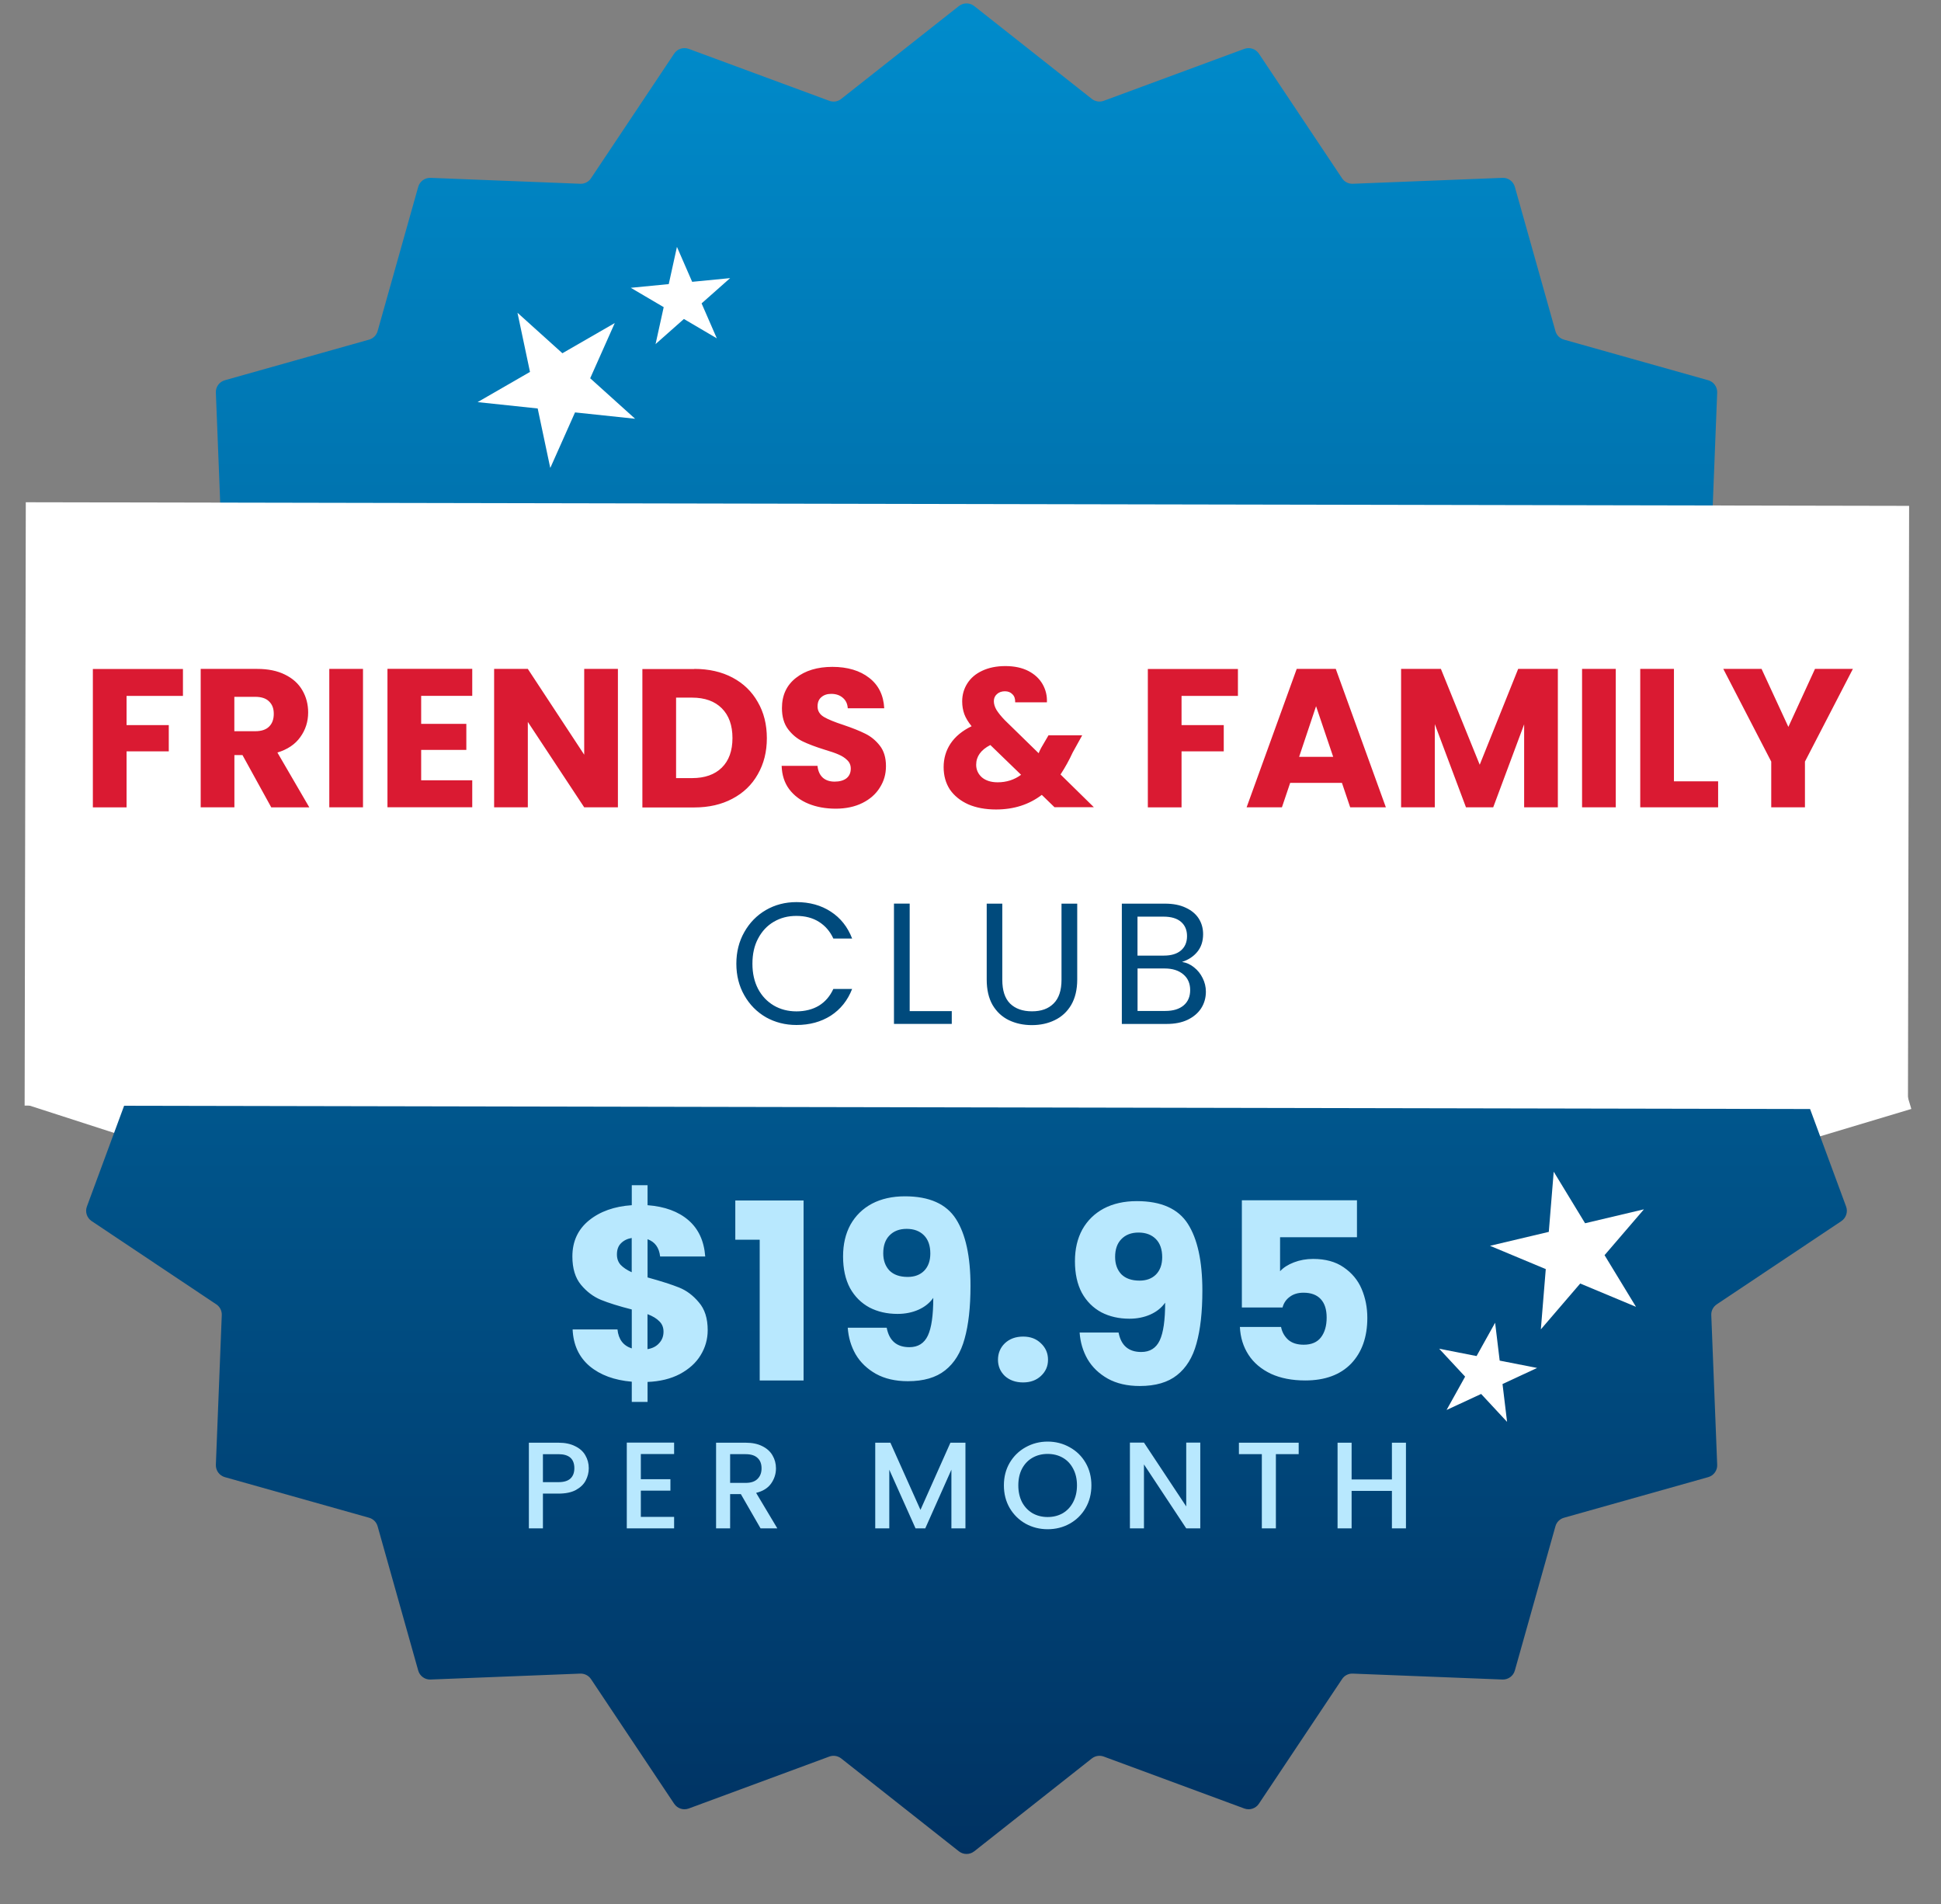
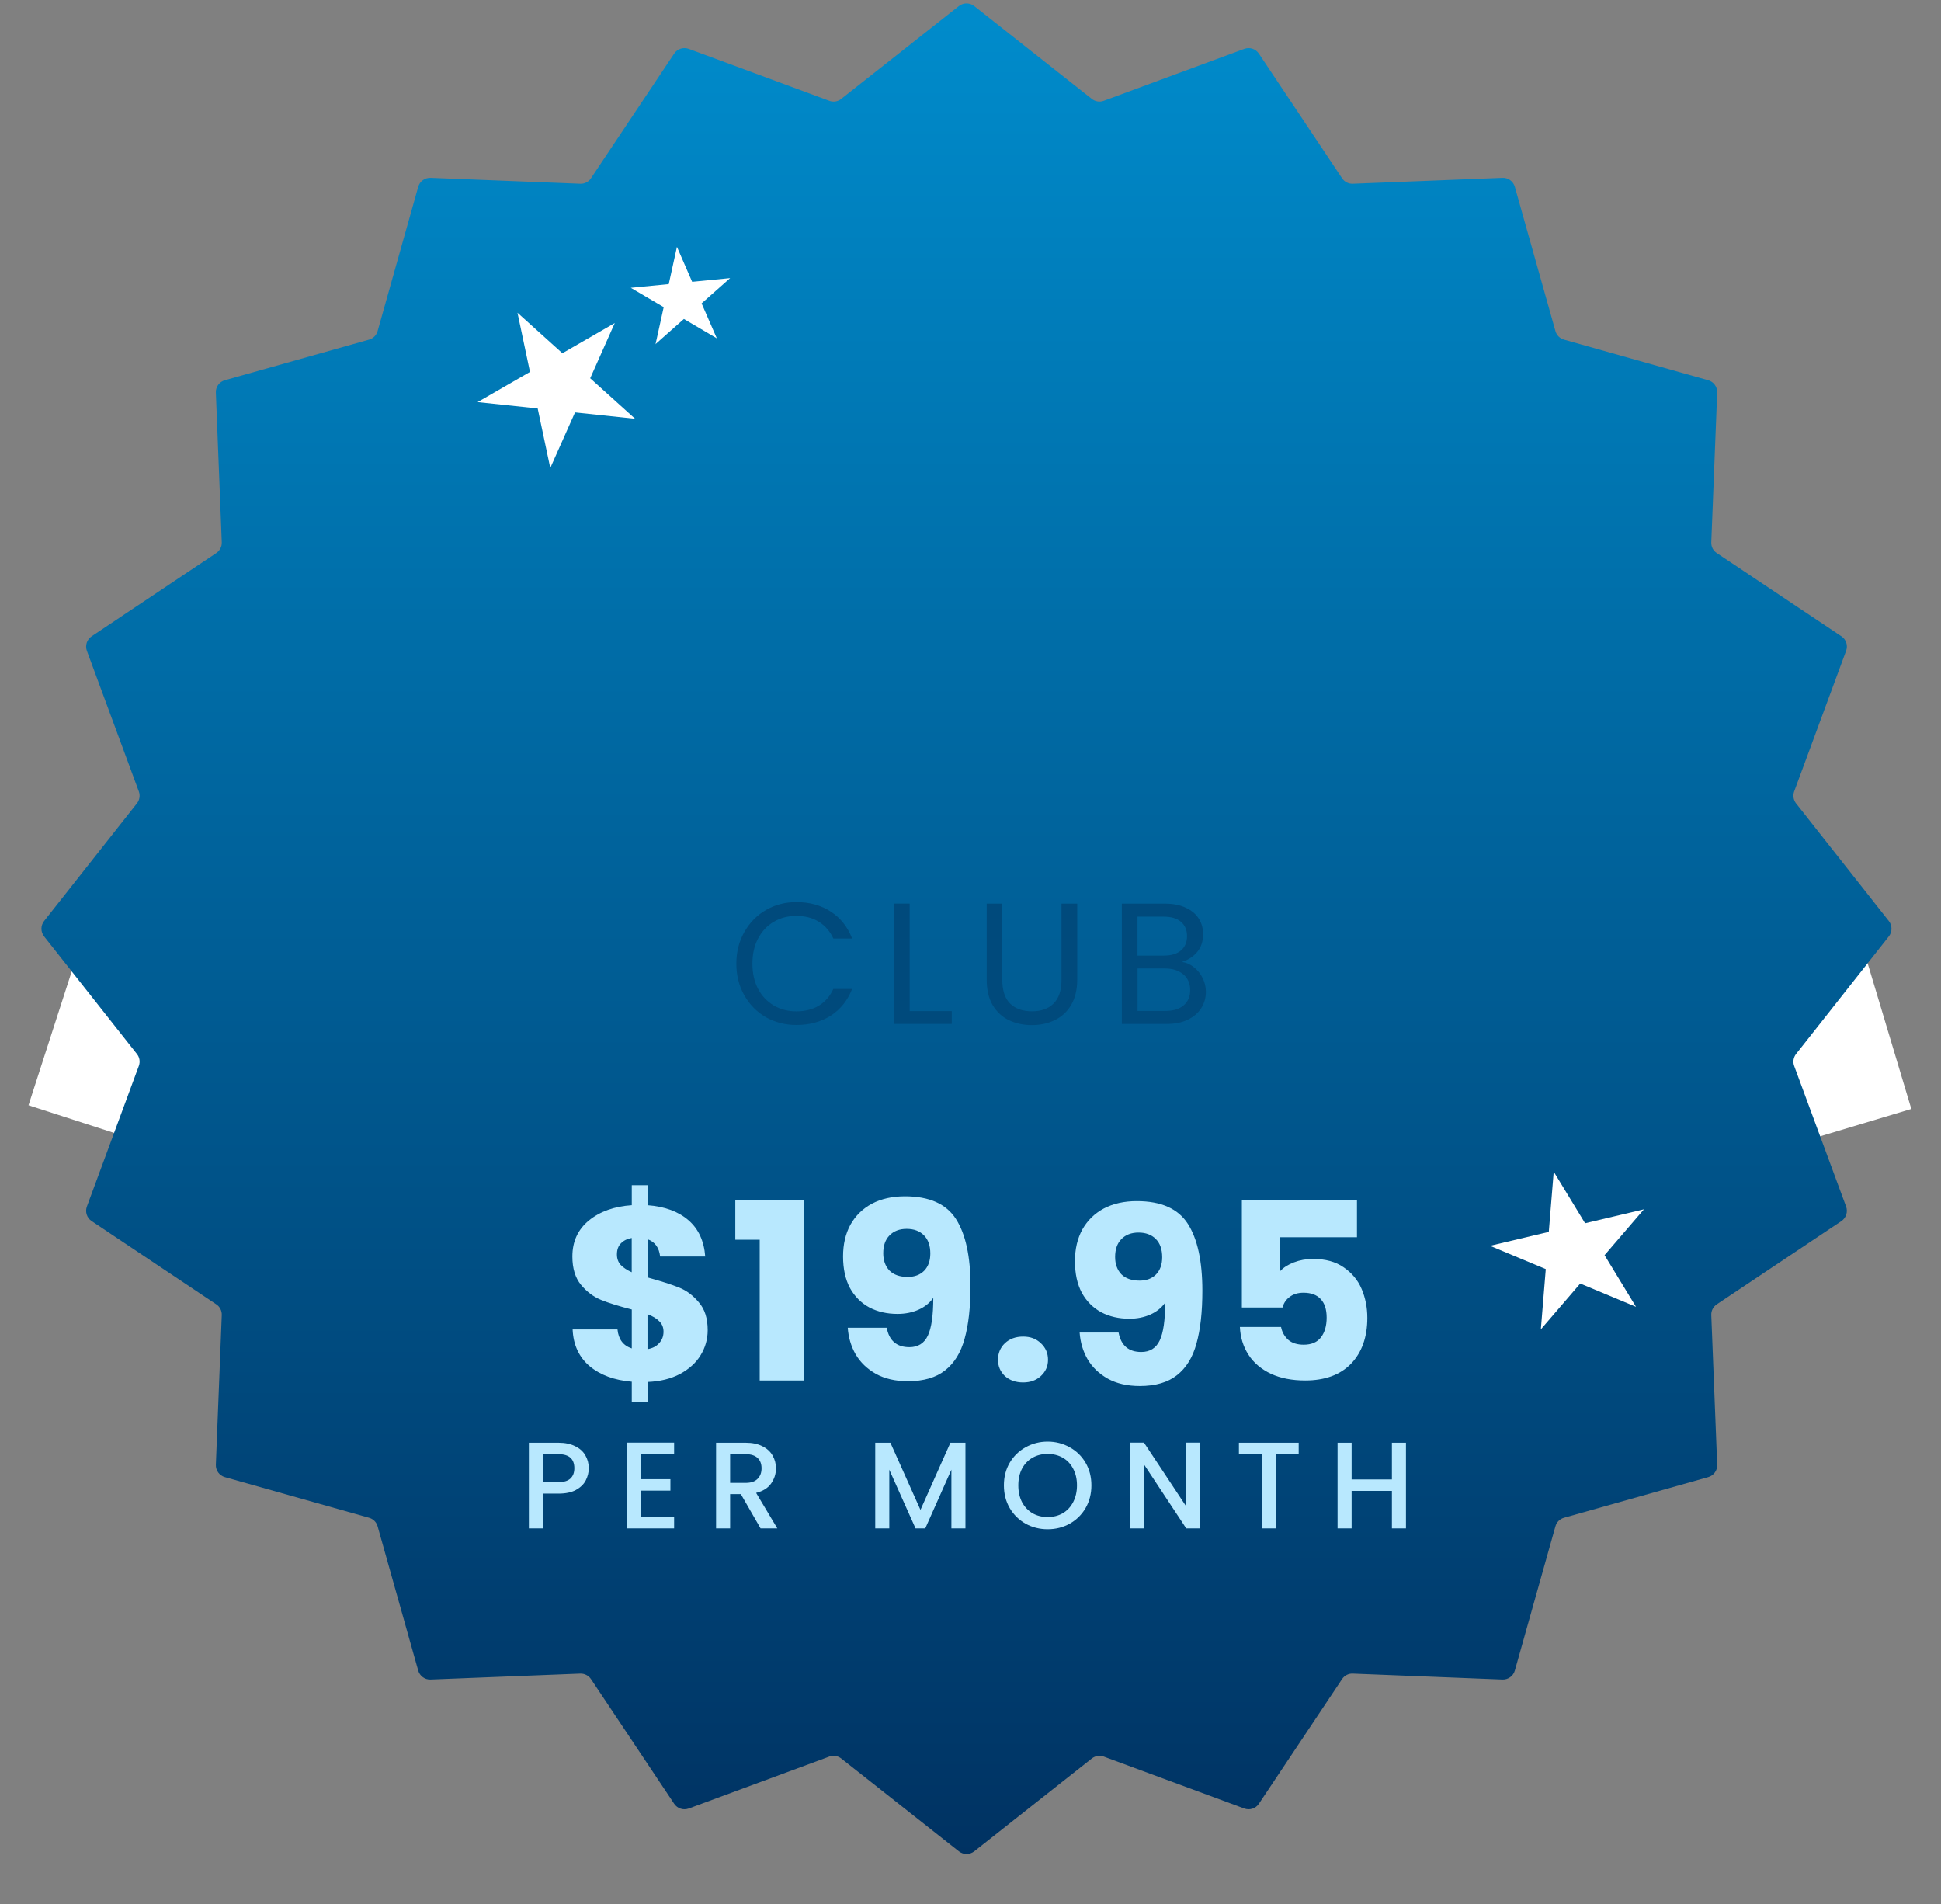
<svg xmlns="http://www.w3.org/2000/svg" id="Layer_1" version="1.1" viewBox="0 0 315 309">
  <rect x="0" y="0" width="315" height="309" fill="#808080" stroke="none" />
  <defs>
    <style>
      .st0 {
        fill: #004a7c;
      }

      .st1 {
        fill: url(#linear-gradient);
      }

      .st2 {
        fill: #da1a32;
      }

      .st3 {
        fill: #fff;
      }

      .st4 {
        fill: #b8e8fe;
      }
    </style>
    <linearGradient id="linear-gradient" x1="156.86" y1="310" x2="156.86" y2="8.65" gradientTransform="translate(0 310) scale(1 -1)" gradientUnits="userSpaceOnUse">
      <stop offset="0" stop-color="#008ccc" />
      <stop offset="1" stop-color="#003262" />
    </linearGradient>
  </defs>
  <rect class="st3" x="247.08" y="147.2" width="58.31" height="41.99" transform="translate(-36.69 86.49) rotate(-16.7)" />
  <rect class="st3" x="17.83" y="139.16" width="41.99" height="58.31" transform="translate(-133.28 153.54) rotate(-72.1)" />
  <path class="st1" d="M155.62.98c.73-.57,1.75-.57,2.48,0l19.09,15.07c.55.43,1.28.55,1.93.31l22.82-8.43c.87-.32,1.84,0,2.36.77l13.5,20.23c.39.58,1.05.92,1.74.89l24.3-.96c.92-.04,1.75.57,2,1.46l6.59,23.41c.19.67.71,1.19,1.38,1.38l23.41,6.59c.89.25,1.49,1.08,1.46,2l-.96,24.3c-.03.7.31,1.36.89,1.74l20.23,13.51c.77.51,1.09,1.49.76,2.36l-8.43,22.82c-.24.65-.12,1.38.31,1.93l15.06,19.1c.57.73.57,1.75,0,2.48l-15.06,19.09c-.43.55-.55,1.28-.31,1.93l8.43,22.82c.32.87,0,1.84-.76,2.36l-20.23,13.51c-.58.39-.92,1.05-.89,1.74l.96,24.3c.04.92-.57,1.75-1.46,2l-23.41,6.59c-.67.19-1.19.71-1.38,1.38l-6.59,23.41c-.25.89-1.08,1.49-2,1.46l-24.3-.96c-.7-.03-1.36.31-1.74.89l-13.5,20.23c-.51.77-1.49,1.09-2.36.77l-22.82-8.43c-.65-.24-1.38-.12-1.93.31l-19.09,15.07c-.73.57-1.75.57-2.48,0l-19.1-15.07c-.55-.43-1.28-.55-1.93-.31l-22.82,8.43c-.87.32-1.84,0-2.36-.77l-13.5-20.23c-.39-.58-1.05-.91-1.74-.89l-24.3.96c-.92.04-1.75-.57-2-1.46l-6.59-23.41c-.19-.67-.71-1.19-1.38-1.38l-23.41-6.59c-.89-.25-1.49-1.08-1.46-2l.96-24.3c.03-.69-.31-1.36-.89-1.74l-20.23-13.51c-.77-.51-1.09-1.49-.77-2.36l8.43-22.82c.24-.65.13-1.39-.31-1.93l-15.07-19.09c-.57-.73-.57-1.75,0-2.48l15.07-19.1c.43-.55.55-1.28.31-1.93l-8.43-22.82c-.32-.87,0-1.84.77-2.36l20.23-13.51c.58-.39.92-1.05.89-1.74l-.96-24.3c-.04-.92.57-1.75,1.46-2l23.41-6.59c.67-.19,1.19-.71,1.38-1.38l6.59-23.41c.25-.89,1.08-1.49,2-1.46l24.3.96c.7.03,1.36-.31,1.74-.89l13.5-20.23c.51-.77,1.49-1.09,2.36-.77l22.82,8.43c.65.24,1.39.13,1.93-.31L155.62.98Z" />
-   <rect class="st3" x="107.96" y="-22.08" width="97.9" height="305.64" transform="translate(25.87 287.4) rotate(-89.89)" />
  <path class="st3" d="M252.14,190.11l5.1,8.38,9.55-2.26-6.39,7.44,5.1,8.38-9.05-3.78-6.39,7.44.8-9.78-9.05-3.78,9.54-2.26.8-9.78Z" />
-   <path class="st3" d="M242.64,214.64l.74,6.14,6.07,1.19-5.61,2.61.74,6.14-4.21-4.53-5.61,2.6,3.01-5.41-4.21-4.53,6.07,1.19,3.01-5.41Z" />
  <path class="st3" d="M89.29,75.88l-2.03-9.6-9.75-1.03,8.5-4.9-2.03-9.6,7.29,6.57,8.5-4.9-3.99,8.96,7.29,6.57-9.75-1.03-3.99,8.96Z" />
  <path class="st3" d="M106.38,55.88l1.33-6.04-5.34-3.14,6.16-.6,1.33-6.04,2.47,5.67,6.16-.6-4.63,4.1,2.47,5.67-5.34-3.14-4.63,4.1Z" />
-   <path class="st4" d="M114.85,215.84c0,1.47-.39,2.83-1.16,4.08-.75,1.23-1.87,2.24-3.36,3.04-1.47.77-3.21,1.2-5.24,1.28v3.24h-2.56v-3.28c-2.83-.24-5.11-1.08-6.84-2.52-1.73-1.47-2.65-3.45-2.76-5.96h7.28c.16,1.6.93,2.63,2.32,3.08v-6.32c-2.08-.53-3.75-1.05-5-1.56-1.23-.51-2.31-1.32-3.24-2.44-.93-1.12-1.4-2.65-1.4-4.6,0-2.43.89-4.37,2.68-5.84,1.81-1.47,4.13-2.29,6.96-2.48v-3.24h2.56v3.24c2.8.21,5.01,1.03,6.64,2.44s2.53,3.37,2.72,5.88h-7.32c-.16-1.44-.84-2.37-2.04-2.8v6.2c2.21.61,3.92,1.16,5.12,1.64,1.2.48,2.27,1.28,3.2,2.4.96,1.09,1.44,2.6,1.44,4.52ZM100.12,203.56c0,.67.2,1.23.6,1.68.43.45,1.03.85,1.8,1.2v-5.56c-.75.13-1.33.43-1.76.88-.43.43-.64,1.03-.64,1.8ZM105.08,218.92c.8-.13,1.43-.45,1.88-.96.48-.51.72-1.13.72-1.88,0-.69-.23-1.25-.68-1.68-.43-.45-1.07-.84-1.92-1.16v5.68ZM119.33,201.16v-6.36h11.08v29.2h-7.12v-22.84h-3.96ZM166.04,224.32c-1.2,0-2.19-.35-2.96-1.04-.75-.72-1.12-1.6-1.12-2.64s.37-1.96,1.12-2.68c.77-.72,1.76-1.08,2.96-1.08s2.13.36,2.88,1.08c.77.72,1.16,1.61,1.16,2.68s-.39,1.92-1.16,2.64c-.75.69-1.71,1.04-2.88,1.04ZM181.53,216.22c.4,2.11,1.63,3.16,3.68,3.16,1.41,0,2.41-.63,3-1.88.59-1.25.88-3.29.88-6.12-.59.83-1.39,1.47-2.4,1.92s-2.15.68-3.4.68c-1.71,0-3.23-.35-4.56-1.04-1.33-.72-2.39-1.77-3.16-3.16-.75-1.41-1.12-3.12-1.12-5.12s.4-3.69,1.2-5.16c.83-1.47,1.99-2.6,3.48-3.4,1.52-.8,3.31-1.2,5.36-1.2,3.95,0,6.71,1.23,8.28,3.68,1.57,2.45,2.36,6.07,2.36,10.84,0,3.47-.32,6.33-.96,8.6-.61,2.24-1.67,3.95-3.16,5.12-1.47,1.17-3.48,1.76-6.04,1.76-2.03,0-3.76-.4-5.2-1.2-1.41-.8-2.51-1.85-3.28-3.16-.75-1.31-1.17-2.75-1.28-4.32h6.32ZM184.93,207.8c1.12,0,2.01-.33,2.68-1,.67-.69,1-1.63,1-2.8,0-1.28-.35-2.27-1.04-2.96-.69-.69-1.63-1.04-2.8-1.04s-2.11.36-2.8,1.08c-.67.69-1,1.65-1,2.88,0,1.15.33,2.08,1,2.8.69.69,1.68,1.04,2.96,1.04ZM220.22,200.76h-12.48v5.52c.53-.59,1.28-1.07,2.24-1.44.96-.37,2-.56,3.12-.56,2,0,3.65.45,4.96,1.36,1.33.91,2.31,2.08,2.92,3.52.61,1.44.92,3,.92,4.68,0,3.12-.88,5.6-2.64,7.44-1.76,1.81-4.24,2.72-7.44,2.72-2.13,0-3.99-.36-5.56-1.08-1.57-.75-2.79-1.77-3.64-3.08-.85-1.31-1.32-2.81-1.4-4.52h6.68c.16.83.55,1.52,1.16,2.08.61.53,1.45.8,2.52.8,1.25,0,2.19-.4,2.8-1.2.61-.8.92-1.87.92-3.2s-.32-2.31-.96-3c-.64-.69-1.57-1.04-2.8-1.04-.91,0-1.65.23-2.24.68-.59.43-.97,1-1.16,1.72h-6.6v-17.4h18.68v6ZM143.9,215.44c.4,2.11,1.63,3.16,3.68,3.16,1.41,0,2.41-.63,3-1.88.59-1.25.88-3.29.88-6.12-.59.83-1.39,1.47-2.4,1.92s-2.15.68-3.4.68c-1.71,0-3.23-.35-4.56-1.04-1.33-.72-2.39-1.77-3.16-3.16-.75-1.41-1.12-3.12-1.12-5.12s.4-3.69,1.2-5.16c.83-1.47,1.99-2.6,3.48-3.4,1.52-.8,3.31-1.2,5.36-1.2,3.95,0,6.71,1.23,8.28,3.68,1.57,2.45,2.36,6.07,2.36,10.84,0,3.47-.32,6.33-.96,8.6-.61,2.24-1.67,3.95-3.16,5.12-1.47,1.17-3.48,1.76-6.04,1.76-2.03,0-3.76-.4-5.2-1.2-1.41-.8-2.51-1.85-3.28-3.16-.75-1.31-1.17-2.75-1.28-4.32h6.32ZM147.3,207.2c1.12,0,2.01-.33,2.68-1,.67-.69,1-1.63,1-2.8,0-1.28-.35-2.27-1.04-2.96-.69-.69-1.63-1.04-2.8-1.04s-2.11.36-2.8,1.08c-.67.69-1,1.65-1,2.88,0,1.15.33,2.08,1,2.8.69.69,1.68,1.04,2.96,1.04Z" />
+   <path class="st4" d="M114.85,215.84c0,1.47-.39,2.83-1.16,4.08-.75,1.23-1.87,2.24-3.36,3.04-1.47.77-3.21,1.2-5.24,1.28v3.24h-2.56v-3.28c-2.83-.24-5.11-1.08-6.84-2.52-1.73-1.47-2.65-3.45-2.76-5.96h7.28c.16,1.6.93,2.63,2.32,3.08v-6.32c-2.08-.53-3.75-1.05-5-1.56-1.23-.51-2.31-1.32-3.24-2.44-.93-1.12-1.4-2.65-1.4-4.6,0-2.43.89-4.37,2.68-5.84,1.81-1.47,4.13-2.29,6.96-2.48v-3.24h2.56v3.24c2.8.21,5.01,1.03,6.64,2.44s2.53,3.37,2.72,5.88h-7.32c-.16-1.44-.84-2.37-2.04-2.8v6.2c2.21.61,3.92,1.16,5.12,1.64,1.2.48,2.27,1.28,3.2,2.4.96,1.09,1.44,2.6,1.44,4.52ZM100.12,203.56c0,.67.2,1.23.6,1.68.43.45,1.03.85,1.8,1.2v-5.56c-.75.13-1.33.43-1.76.88-.43.43-.64,1.03-.64,1.8ZM105.08,218.92c.8-.13,1.43-.45,1.88-.96.48-.51.72-1.13.72-1.88,0-.69-.23-1.25-.68-1.68-.43-.45-1.07-.84-1.92-1.16v5.68M119.33,201.16v-6.36h11.08v29.2h-7.12v-22.84h-3.96ZM166.04,224.32c-1.2,0-2.19-.35-2.96-1.04-.75-.72-1.12-1.6-1.12-2.64s.37-1.96,1.12-2.68c.77-.72,1.76-1.08,2.96-1.08s2.13.36,2.88,1.08c.77.72,1.16,1.61,1.16,2.68s-.39,1.92-1.16,2.64c-.75.69-1.71,1.04-2.88,1.04ZM181.53,216.22c.4,2.11,1.63,3.16,3.68,3.16,1.41,0,2.41-.63,3-1.88.59-1.25.88-3.29.88-6.12-.59.83-1.39,1.47-2.4,1.92s-2.15.68-3.4.68c-1.71,0-3.23-.35-4.56-1.04-1.33-.72-2.39-1.77-3.16-3.16-.75-1.41-1.12-3.12-1.12-5.12s.4-3.69,1.2-5.16c.83-1.47,1.99-2.6,3.48-3.4,1.52-.8,3.31-1.2,5.36-1.2,3.95,0,6.71,1.23,8.28,3.68,1.57,2.45,2.36,6.07,2.36,10.84,0,3.47-.32,6.33-.96,8.6-.61,2.24-1.67,3.95-3.16,5.12-1.47,1.17-3.48,1.76-6.04,1.76-2.03,0-3.76-.4-5.2-1.2-1.41-.8-2.51-1.85-3.28-3.16-.75-1.31-1.17-2.75-1.28-4.32h6.32ZM184.93,207.8c1.12,0,2.01-.33,2.68-1,.67-.69,1-1.63,1-2.8,0-1.28-.35-2.27-1.04-2.96-.69-.69-1.63-1.04-2.8-1.04s-2.11.36-2.8,1.08c-.67.69-1,1.65-1,2.88,0,1.15.33,2.08,1,2.8.69.69,1.68,1.04,2.96,1.04ZM220.22,200.76h-12.48v5.52c.53-.59,1.28-1.07,2.24-1.44.96-.37,2-.56,3.12-.56,2,0,3.65.45,4.96,1.36,1.33.91,2.31,2.08,2.92,3.52.61,1.44.92,3,.92,4.68,0,3.12-.88,5.6-2.64,7.44-1.76,1.81-4.24,2.72-7.44,2.72-2.13,0-3.99-.36-5.56-1.08-1.57-.75-2.79-1.77-3.64-3.08-.85-1.31-1.32-2.81-1.4-4.52h6.68c.16.83.55,1.52,1.16,2.08.61.53,1.45.8,2.52.8,1.25,0,2.19-.4,2.8-1.2.61-.8.92-1.87.92-3.2s-.32-2.31-.96-3c-.64-.69-1.57-1.04-2.8-1.04-.91,0-1.65.23-2.24.68-.59.43-.97,1-1.16,1.72h-6.6v-17.4h18.68v6ZM143.9,215.44c.4,2.11,1.63,3.16,3.68,3.16,1.41,0,2.41-.63,3-1.88.59-1.25.88-3.29.88-6.12-.59.83-1.39,1.47-2.4,1.92s-2.15.68-3.4.68c-1.71,0-3.23-.35-4.56-1.04-1.33-.72-2.39-1.77-3.16-3.16-.75-1.41-1.12-3.12-1.12-5.12s.4-3.69,1.2-5.16c.83-1.47,1.99-2.6,3.48-3.4,1.52-.8,3.31-1.2,5.36-1.2,3.95,0,6.71,1.23,8.28,3.68,1.57,2.45,2.36,6.07,2.36,10.84,0,3.47-.32,6.33-.96,8.6-.61,2.24-1.67,3.95-3.16,5.12-1.47,1.17-3.48,1.76-6.04,1.76-2.03,0-3.76-.4-5.2-1.2-1.41-.8-2.51-1.85-3.28-3.16-.75-1.31-1.17-2.75-1.28-4.32h6.32ZM147.3,207.2c1.12,0,2.01-.33,2.68-1,.67-.69,1-1.63,1-2.8,0-1.28-.35-2.27-1.04-2.96-.69-.69-1.63-1.04-2.8-1.04s-2.11.36-2.8,1.08c-.67.69-1,1.65-1,2.88,0,1.15.33,2.08,1,2.8.69.69,1.68,1.04,2.96,1.04Z" />
  <path class="st4" d="M95.55,238.24c0,.71-.17,1.37-.5,2-.33.63-.87,1.14-1.6,1.54-.73.39-1.67.58-2.82.58h-2.52v5.64h-2.28v-13.9h4.8c1.07,0,1.97.19,2.7.56.75.36,1.3.85,1.66,1.48.37.63.56,1.33.56,2.1ZM90.63,240.5c.87,0,1.51-.19,1.94-.58.43-.4.64-.96.64-1.68,0-1.52-.86-2.28-2.58-2.28h-2.52v4.54h2.52ZM104,235.94v4.08h4.8v1.86h-4.8v4.26h5.4v1.86h-7.68v-13.92h7.68v1.86h-5.4ZM123.43,248l-3.2-5.56h-1.74v5.56h-2.28v-13.9h4.8c1.07,0,1.97.19,2.7.56.75.37,1.3.87,1.66,1.5.37.63.56,1.33.56,2.1,0,.91-.27,1.73-.8,2.48-.52.73-1.33,1.23-2.42,1.5l3.44,5.76h-2.72ZM118.49,240.62h2.52c.85,0,1.49-.21,1.92-.64.44-.43.66-1,.66-1.72s-.21-1.28-.64-1.68c-.43-.41-1.07-.62-1.94-.62h-2.52v4.66ZM156.68,234.1v13.9h-2.28v-9.52l-4.24,9.52h-1.58l-4.26-9.52v9.52h-2.28v-13.9h2.46l4.88,10.9,4.86-10.9h2.44ZM170.02,248.14c-1.29,0-2.49-.3-3.58-.9-1.08-.61-1.94-1.46-2.58-2.54-.63-1.09-.94-2.32-.94-3.68s.31-2.58.94-3.66c.64-1.08,1.5-1.92,2.58-2.52,1.09-.61,2.29-.92,3.58-.92s2.5.31,3.58.92c1.09.6,1.95,1.44,2.58,2.52.63,1.08.94,2.3.94,3.66s-.31,2.59-.94,3.68c-.63,1.08-1.49,1.93-2.58,2.54-1.08.6-2.27.9-3.58.9ZM170.02,246.16c.92,0,1.74-.21,2.46-.62.72-.43,1.28-1.03,1.68-1.8.41-.79.62-1.69.62-2.72s-.21-1.93-.62-2.7c-.4-.77-.96-1.37-1.68-1.78-.72-.41-1.54-.62-2.46-.62s-1.74.21-2.46.62c-.72.41-1.29,1.01-1.7,1.78-.4.77-.6,1.67-.6,2.7s.2,1.93.6,2.72c.41.77.98,1.37,1.7,1.8.72.41,1.54.62,2.46.62ZM194.79,248h-2.28l-6.86-10.38v10.38h-2.28v-13.92h2.28l6.86,10.36v-10.36h2.28v13.92ZM210.76,234.1v1.86h-3.7v12.04h-2.28v-12.04h-3.72v-1.86h9.7ZM228.17,234.1v13.9h-2.28v-6.08h-6.54v6.08h-2.28v-13.9h2.28v5.96h6.54v-5.96h2.28Z" />
  <path class="st0" d="M119.5,156.37c0-1.9.43-3.61,1.29-5.12.86-1.53,2.03-2.72,3.5-3.58,1.49-.86,3.14-1.29,4.96-1.29,2.13,0,3.99.51,5.57,1.54,1.59,1.03,2.74,2.48,3.47,4.37h-3.05c-.54-1.18-1.33-2.08-2.35-2.72-1.01-.63-2.22-.95-3.64-.95s-2.58.32-3.67.95c-1.08.63-1.93,1.54-2.55,2.72-.62,1.16-.92,2.52-.92,4.09s.31,2.91.92,4.09c.62,1.16,1.47,2.05,2.55,2.69,1.08.63,2.31.95,3.67.95s2.63-.31,3.64-.92c1.03-.63,1.81-1.54,2.35-2.72h3.05c-.73,1.87-1.88,3.31-3.47,4.34-1.59,1.01-3.44,1.51-5.57,1.51-1.81,0-3.46-.42-4.96-1.26-1.47-.86-2.64-2.04-3.5-3.56-.86-1.51-1.29-3.22-1.29-5.12ZM147.63,164.07h6.83v2.07h-9.38v-19.52h2.55v17.44ZM162.66,146.63v12.35c0,1.74.42,3.02,1.26,3.86.86.84,2.04,1.26,3.56,1.26s2.66-.42,3.5-1.26c.86-.84,1.29-2.13,1.29-3.86v-12.35h2.55v12.32c0,1.62-.33,3-.98,4.12-.65,1.1-1.54,1.92-2.66,2.46-1.1.54-2.34.81-3.72.81s-2.63-.27-3.75-.81c-1.1-.54-1.98-1.36-2.63-2.46-.64-1.12-.95-2.49-.95-4.12v-12.32h2.55ZM191.84,156.09c.71.11,1.35.4,1.93.87.6.47,1.06,1.05,1.4,1.74.35.69.53,1.43.53,2.21,0,.99-.25,1.89-.76,2.69-.5.78-1.24,1.41-2.21,1.88-.95.45-2.08.67-3.39.67h-7.28v-19.52h7c1.33,0,2.46.22,3.39.67.93.43,1.63,1.02,2.1,1.76.47.75.7,1.59.7,2.52,0,1.16-.32,2.12-.95,2.88-.62.75-1.44,1.29-2.46,1.62ZM184.61,155.06h4.28c1.19,0,2.12-.28,2.77-.84.65-.56.98-1.33.98-2.32s-.33-1.76-.98-2.32c-.65-.56-1.6-.84-2.83-.84h-4.23v6.33ZM189.12,164.04c1.27,0,2.26-.3,2.97-.9.71-.6,1.06-1.43,1.06-2.49s-.37-1.93-1.12-2.55c-.75-.63-1.75-.95-3-.95h-4.42v6.89h4.51Z" />
-   <path class="st2" d="M29.69,108.54v4.38h-9.15v4.74h6.85v4.26h-6.85v9.09h-5.47v-22.46h14.62ZM44.02,131l-4.67-8.48h-1.31v8.48h-5.47v-22.46h9.18c1.77,0,3.27.31,4.51.93,1.26.62,2.2,1.47,2.82,2.56.62,1.07.93,2.26.93,3.58,0,1.49-.43,2.83-1.28,4-.83,1.17-2.07,2-3.71,2.5l5.18,8.9h-6.18ZM38.03,118.65h3.39c1,0,1.75-.25,2.24-.74.51-.49.77-1.18.77-2.08s-.26-1.53-.77-2.02c-.49-.49-1.24-.74-2.24-.74h-3.39v5.57ZM58.91,108.54v22.46h-5.47v-22.46h5.47ZM68.35,112.92v4.54h7.33v4.22h-7.33v4.93h8.29v4.38h-13.76v-22.46h13.76v4.38h-8.29ZM100.28,131h-5.47l-9.15-13.86v13.86h-5.47v-22.46h5.47l9.15,13.92v-13.92h5.47v22.46ZM112.67,108.54c2.37,0,4.44.47,6.21,1.41,1.77.94,3.14,2.26,4.1,3.97.98,1.68,1.47,3.64,1.47,5.86s-.49,4.15-1.47,5.86c-.96,1.71-2.34,3.03-4.13,3.97-1.77.94-3.83,1.41-6.18,1.41h-8.42v-22.46h8.42ZM112.31,126.26c2.07,0,3.68-.57,4.83-1.7,1.15-1.13,1.73-2.73,1.73-4.8s-.58-3.68-1.73-4.83c-1.15-1.15-2.76-1.73-4.83-1.73h-2.59v13.06h2.59ZM135.63,131.22c-1.64,0-3.12-.27-4.42-.8-1.3-.53-2.35-1.32-3.14-2.37-.77-1.04-1.17-2.3-1.22-3.78h5.82c.08.83.37,1.47.86,1.92.49.43,1.13.64,1.92.64s1.45-.18,1.92-.54c.47-.38.7-.91.7-1.57,0-.56-.19-1.01-.58-1.38-.36-.36-.82-.66-1.38-.9-.53-.24-1.3-.5-2.3-.8-1.45-.45-2.63-.9-3.55-1.34-.92-.45-1.71-1.11-2.37-1.98-.66-.88-.99-2.02-.99-3.42,0-2.09.76-3.72,2.27-4.9,1.51-1.19,3.49-1.79,5.92-1.79s4.47.6,5.98,1.79c1.51,1.17,2.32,2.82,2.43,4.93h-5.92c-.04-.72-.31-1.29-.8-1.7-.49-.43-1.12-.64-1.89-.64-.66,0-1.19.18-1.6.54-.41.34-.61.84-.61,1.5,0,.72.34,1.29,1.02,1.7.68.4,1.75.84,3.2,1.31,1.45.49,2.62.96,3.52,1.41.92.45,1.71,1.1,2.37,1.95.66.85.99,1.95.99,3.3s-.33,2.44-.99,3.49c-.64,1.04-1.58,1.88-2.82,2.5-1.24.62-2.7.93-4.38.93ZM171.15,131l-2.08-2.02c-2.07,1.58-4.54,2.37-7.42,2.37-1.73,0-3.23-.28-4.51-.83-1.28-.58-2.27-1.38-2.98-2.4-.68-1.04-1.02-2.26-1.02-3.65s.37-2.68,1.12-3.81c.77-1.15,1.91-2.09,3.42-2.82-.55-.68-.95-1.33-1.18-1.95-.23-.64-.35-1.33-.35-2.08,0-1.07.28-2.04.83-2.91.56-.88,1.35-1.56,2.4-2.05,1.07-.51,2.33-.77,3.78-.77s2.72.27,3.74.8,1.79,1.25,2.3,2.14c.51.9.75,1.88.7,2.94h-5.15c.02-.58-.13-1.01-.45-1.31-.3-.32-.7-.48-1.22-.48s-.94.15-1.28.45c-.34.3-.51.68-.51,1.15s.14.92.42,1.41c.3.49.76,1.06,1.38,1.7l5.47,5.34c.04-.11.1-.24.16-.38.09-.15.17-.32.26-.51l1.18-2.02h5.47l-1.54,2.78c-.58,1.26-1.24,2.45-1.98,3.58l5.41,5.31h-6.37ZM161.9,126.94c1.43,0,2.7-.4,3.81-1.22l-4.99-4.83c-1.54.79-2.3,1.86-2.3,3.2,0,.81.31,1.49.93,2.05.64.53,1.49.8,2.56.8ZM200.9,108.54v4.38h-9.15v4.74h6.85v4.26h-6.85v9.09h-5.47v-22.46h14.62ZM217.76,127.03h-8.38l-1.34,3.97h-5.73l8.13-22.46h6.34l8.13,22.46h-5.79l-1.34-3.97ZM216.36,122.81l-2.78-8.22-2.75,8.22h5.54ZM252.82,108.54v22.46h-5.47v-13.47l-5.02,13.47h-4.42l-5.06-13.5v13.5h-5.47v-22.46h6.46l6.3,15.55,6.24-15.55h6.43ZM262.22,108.54v22.46h-5.47v-22.46h5.47ZM271.66,126.78h7.17v4.22h-12.64v-22.46h5.47v18.24ZM300.7,108.54l-7.78,15.04v7.42h-5.47v-7.42l-7.78-15.04h6.21l4.35,9.41,4.32-9.41h6.14Z" />
</svg>